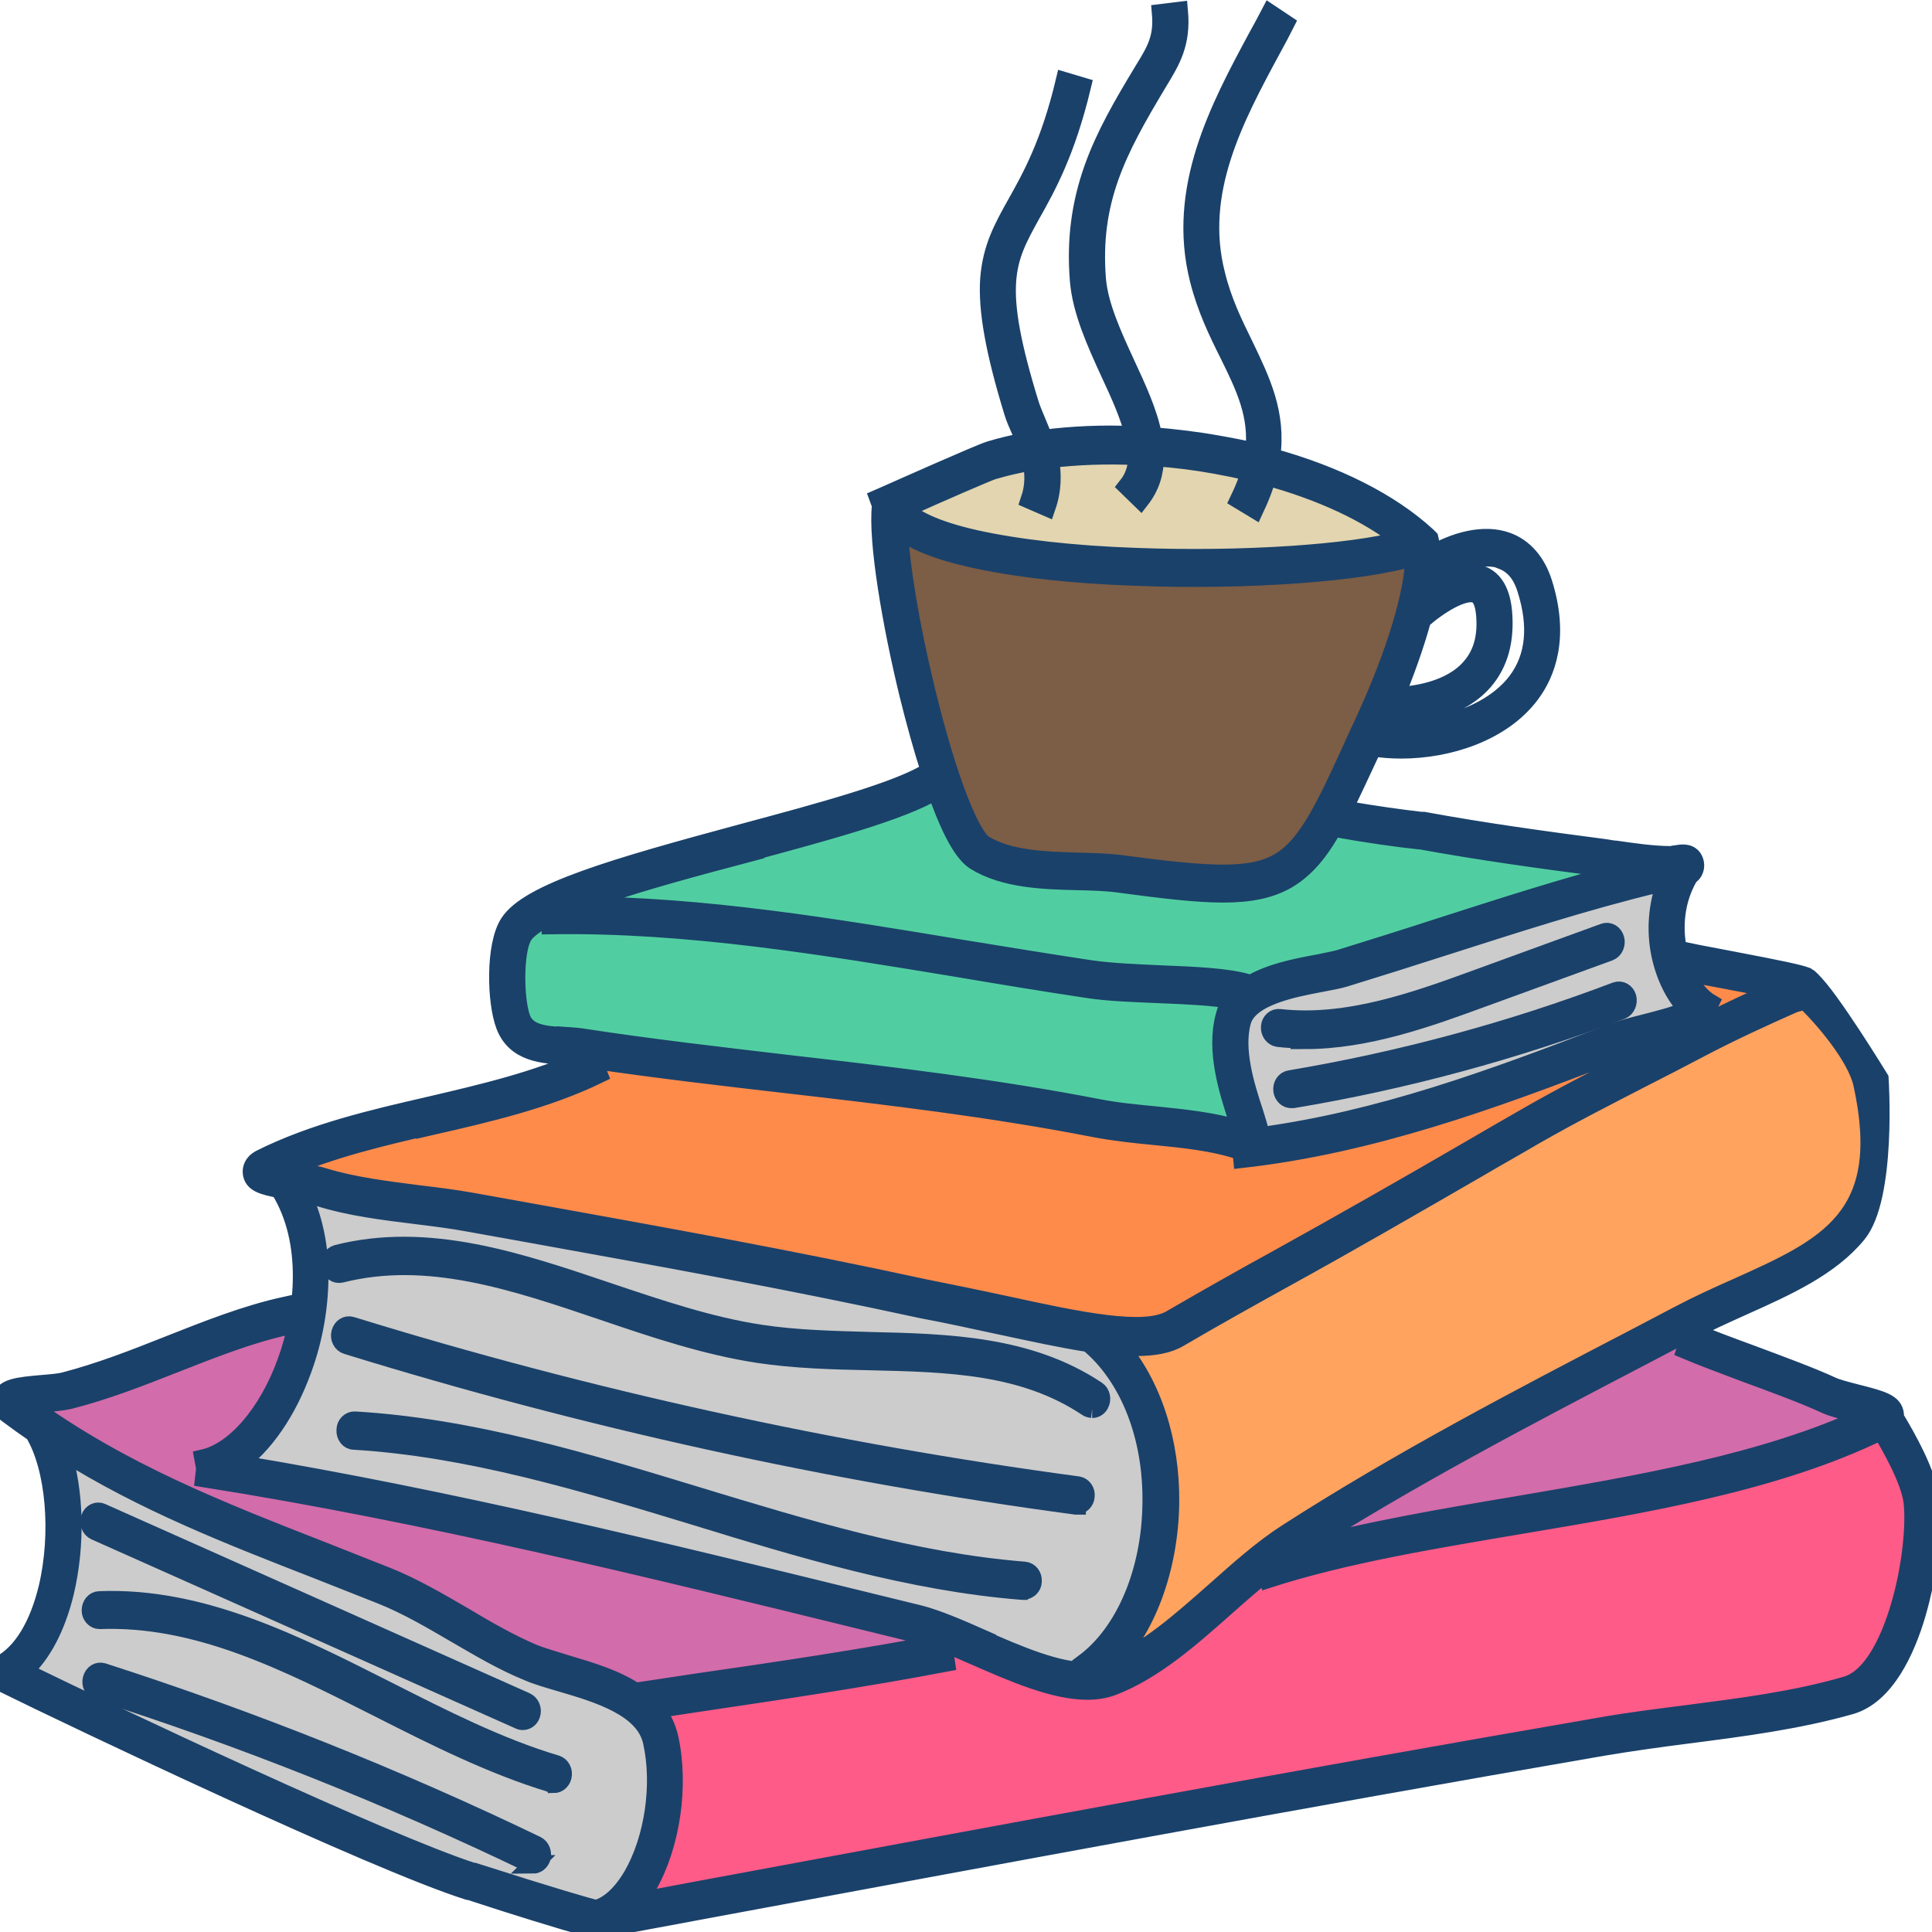
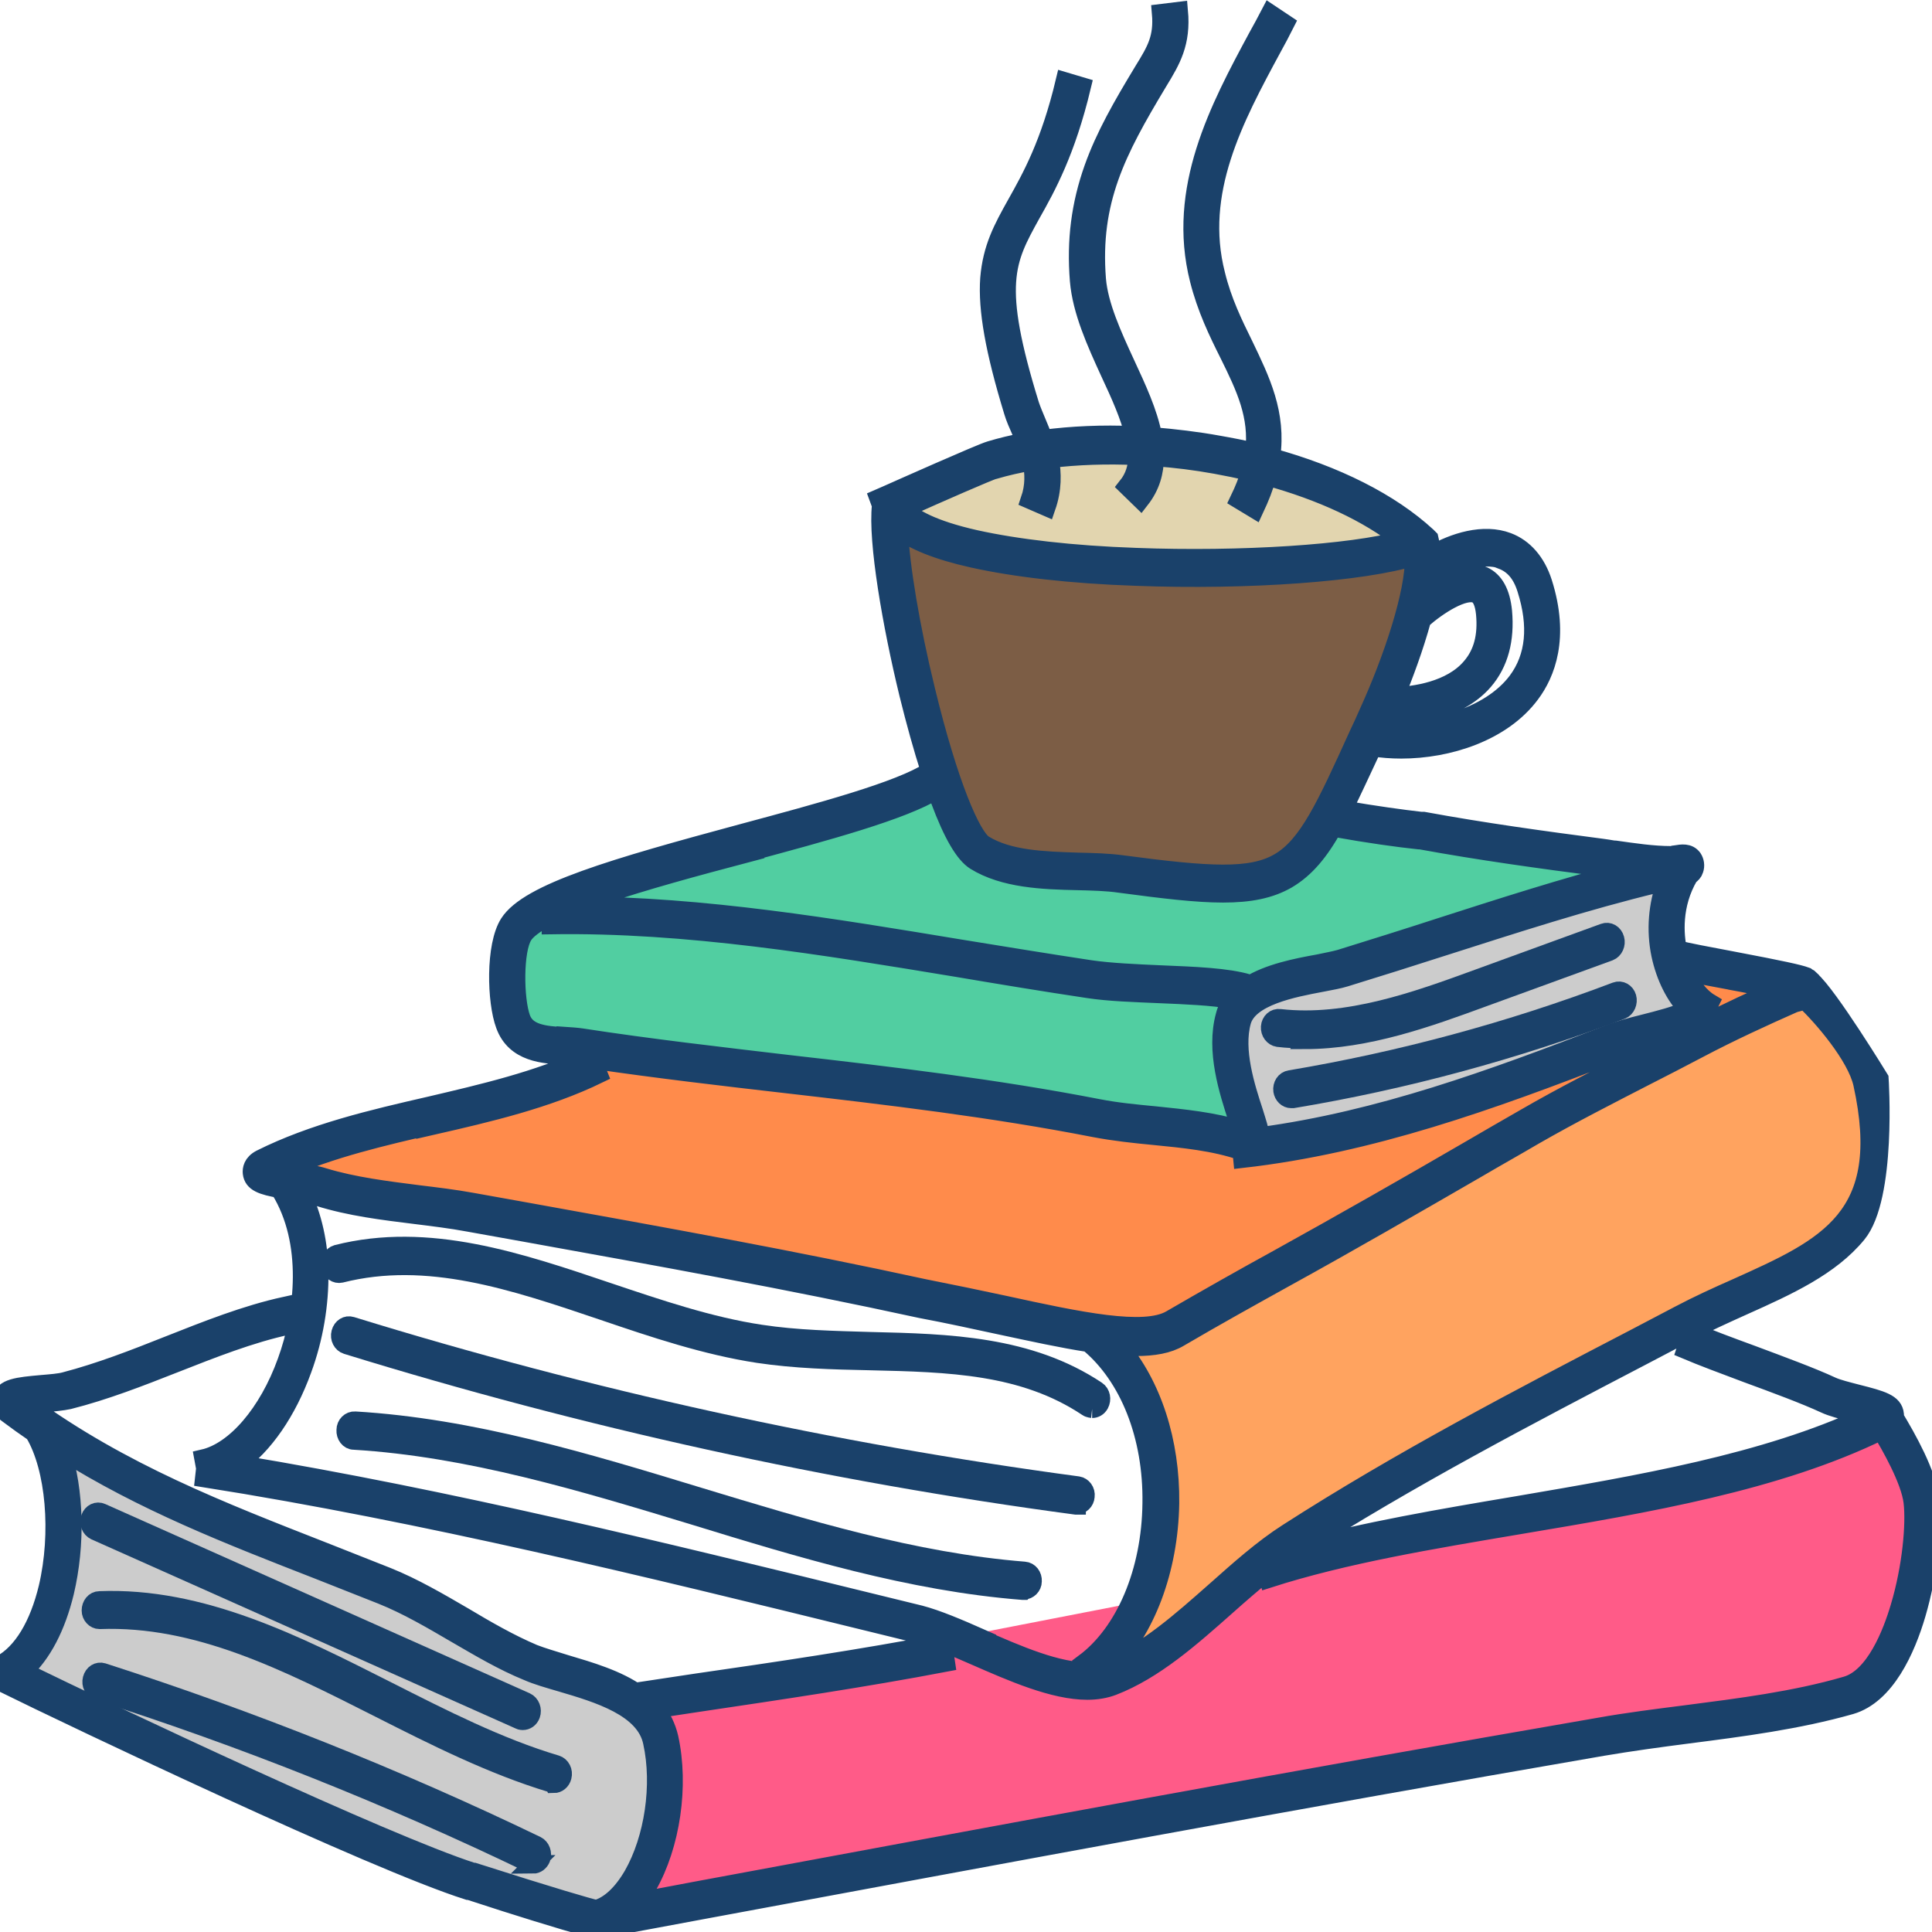
<svg xmlns="http://www.w3.org/2000/svg" id="Layer_1" viewBox="0 0 53 53">
  <defs>
    <style>.cls-1{fill:#ffa35f;}.cls-2{fill:#e2d5af;}.cls-3{fill:#1a416a;stroke:#1a416a;stroke-miterlimit:10;stroke-width:.5px;}.cls-4{fill:#51cea1;}.cls-5{fill:#ff8b4b;}.cls-6{fill:#d36caa;}.cls-7{fill:#ccc;}.cls-8{fill:#ff5b88;}.cls-9{fill:#7c5d45;}</style>
  </defs>
  <path class="cls-2" d="M38.57,14.71c0,.77-3.17,.62-6.99,.62s-6.93-.62-6.93-1.39,3.05-1.61,6.88-1.61,7.04,1.62,7.04,2.38Z" />
-   <polygon class="cls-6" points="51.41 39.04 45.71 41.36 17.42 46.95 4.36 41.47 .28 38.45 19.28 33.5 31.59 30.3 51.41 39.04" />
  <polygon class="cls-5" points="31.85 36.88 7.33 32.06 30.15 25.34 49.2 27.04 31.85 36.88" />
  <path class="cls-8" d="M17.89,46.54l15.07-2.93s17.93-3.72,18.46-4.57,1.37,.65,1.24,3.13-1.63,4.17-1.63,4.17l-33.91,6.33s.98-1.89,1.24-3.2-.46-2.93-.46-2.93Z" />
-   <path class="cls-7" d="M28.91,36.36l-20.75-3.89c-.25-.05-.5-.06-.75-.07,1.98,.7,1.15,3.37,.87,4.51s-.89,2.78-2.31,3.17c.23,.08,.47,.16,.72,.2,0,0,17.03,3.87,17.61,4.04s5.14,1.76,5.14,1.76c2.39,.45,2.66-2.84,3.06-5s-1.2-4.27-3.59-4.72Z" />
  <path class="cls-1" d="M30.09,36.75s1.83,2.41,1.89,4.11-1.7,5.22-1.7,5.22c0,0,8.67-6.07,12.33-7.96,3.65-1.89,8.35-4.26,8.35-4.26,0,0,.79-3.37,.39-4.15s-1.96-2.61-1.96-2.61l-17.35,9.33-1.96,.33Z" />
  <path class="cls-7" d="M46.46,27.95c.75,.26-11.84,3.62-11.84,3.62,0,0-1.4-3.29-.62-4.17,1.14-.39,12.07-3.62,12.07-3.62,0,0-.78,1.99,.39,4.17Z" />
  <path class="cls-7" d="M.89,39.06l17.09,7.83s.24,1.73,.11,3.3c-.13,1.57-1.42,2.79-1.67,2.73C12.93,52.08,.12,45.91,.12,45.91c0,0,1.01,.5,1.4-2.5,.72-3.39-.63-4.35-.63-4.35Z" />
  <path class="cls-4" d="M34.14,31.23l-19.39-2.58s-1.65-1.12-.24-3.5c.71-1.21,19.37,2.18,19.37,2.18l.27,3.9Z" />
  <path class="cls-4" d="M33.99,27.21l-18.68-1.92c-.18-.02-.21-.26-.04-.32l9.74-3.35,20.44,2-11.46,3.6Z" />
  <polygon class="cls-9" points="24.28 14.29 25.33 19.5 26.66 23.25 28.07 23.78 34.39 24.33 35.7 23.55 37.1 21.04 38.89 16.86 38.83 14.97 32.79 15.85 27.87 15.4 24.28 14.29" />
  <g>
    <path class="cls-3" d="M29.96,38.65s-.09-.01-.13-.04c-1.75-1.17-3.8-1.22-5.97-1.27-1.01-.02-2.06-.05-3.06-.2-1.44-.22-2.87-.7-4.25-1.17-2.48-.84-4.82-1.63-7.2-1.03-.13,.03-.26-.06-.29-.21-.03-.15,.05-.29,.18-.33,2.51-.64,5.02,.22,7.45,1.04,1.37,.46,2.78,.94,4.18,1.15,.98,.15,2.01,.17,3.01,.2,2.14,.05,4.35,.11,6.21,1.35,.12,.08,.15,.25,.08,.38-.05,.09-.13,.13-.21,.13Z" />
    <path class="cls-3" d="M29.54,41.3s-.02,0-.03,0c-6.73-.9-13.46-2.38-20-4.4-.13-.04-.21-.19-.17-.34,.04-.15,.17-.23,.3-.19,6.51,2.01,13.22,3.48,19.93,4.38,.13,.02,.23,.15,.21,.3-.01,.14-.12,.24-.24,.24Z" />
    <path class="cls-3" d="M28.08,43.64s-.01,0-.02,0c-3.08-.24-6.1-1.16-9.03-2.06-3.03-.92-6.16-1.87-9.32-2.06-.14,0-.24-.14-.23-.29,0-.15,.12-.27,.26-.26,3.21,.19,6.37,1.15,9.42,2.08,2.9,.88,5.91,1.8,8.94,2.04,.14,.01,.24,.14,.23,.29,0,.14-.12,.25-.24,.25Z" />
    <path class="cls-3" d="M14.34,47.21s-.06,0-.09-.02l-11.64-5.19c-.13-.06-.19-.22-.14-.36,.05-.14,.19-.21,.32-.15l11.64,5.19c.13,.06,.19,.22,.14,.36-.04,.11-.13,.17-.23,.17Z" />
    <path class="cls-3" d="M15.18,48.92s-.04,0-.06,0c-1.62-.49-3.19-1.28-4.71-2.05-2.57-1.3-5-2.53-7.68-2.43,0,0,0,0,0,0-.13,0-.24-.12-.24-.26,0-.15,.1-.28,.24-.28,2.8-.11,5.39,1.21,7.9,2.48,1.5,.76,3.05,1.55,4.63,2.02,.13,.04,.21,.19,.17,.34-.03,.12-.13,.2-.24,.2Z" />
    <path class="cls-3" d="M14.63,51.14s-.07,0-.1-.02c-3.84-1.85-7.83-3.44-11.84-4.72-.13-.04-.21-.19-.17-.34,.04-.15,.17-.23,.3-.19,4.04,1.3,8.04,2.89,11.9,4.75,.12,.06,.18,.22,.13,.36-.04,.1-.13,.17-.23,.17Z" />
    <path class="cls-3" d="M35.81,28.51c-.25,0-.5-.01-.75-.04-.13-.02-.23-.15-.22-.3,.01-.15,.13-.26,.27-.24,1.86,.21,3.76-.48,5.43-1.09l3.46-1.26c.13-.05,.27,.03,.31,.18,.04,.14-.03,.3-.16,.35l-3.46,1.26c-1.5,.55-3.18,1.16-4.89,1.16Z" />
    <path class="cls-3" d="M35.42,30.15c-.12,0-.22-.1-.24-.23-.02-.15,.07-.29,.21-.31,3.03-.51,6.04-1.32,8.94-2.42,.13-.05,.27,.03,.31,.17,.04,.14-.03,.3-.15,.35-2.93,1.11-5.96,1.93-9.02,2.44-.01,0-.02,0-.04,0Z" />
    <path class="cls-3" d="M52.95,41.14c-.08-.72-.64-1.7-.97-2.25,0-.04,0-.07,0-.09-.03-.31-.36-.4-1.03-.57-.27-.07-.55-.14-.7-.21-.56-.26-1.38-.56-2.18-.86-.63-.23-1.22-.45-1.66-.64l-.17,.51c.45,.19,1.04,.41,1.68,.65,.79,.29,1.6,.59,2.14,.84,.19,.09,.47,.16,.77,.24,.1,.03,.23,.06,.35,.09-2.77,1.29-6.21,1.87-9.54,2.44-2.14,.36-4.18,.71-6.06,1.22,3.06-1.96,6.32-3.66,9.48-5.31,.4-.21,.8-.42,1.2-.63,.52-.27,1.05-.51,1.56-.74,1.23-.55,2.39-1.08,3.13-1.98,.83-1.01,.61-4.26,.61-4.26,0,0-1.4-2.29-1.88-2.7,0,0-.02-.02-.02-.03-.02-.02-.04-.04-.08-.05-.01-.01-.03-.02-.04-.03h0c-.19-.07-.64-.17-2.01-.43-.63-.12-1.34-.25-1.48-.3v.05s-.02-.02-.02-.03c-.09-.42-.16-1.24,.31-2.04,.07-.05,.12-.1,.14-.17,.04-.11,.02-.23-.04-.32-.12-.16-.3-.13-.48-.1-.04,0-.1,.02-.12,.02-.5,0-1.02-.08-1.52-.15-.07,0-.15-.02-.22-.03l-.14-.02c-1.61-.21-3.28-.44-4.91-.74-.01,0-.02,0-.07,0-.53-.06-1.25-.16-2.13-.31,.24-.48,.5-1.05,.81-1.71,.25,.04,.51,.06,.78,.06,1.29,0,2.77-.47,3.55-1.52,.42-.56,.82-1.55,.34-3.06-.18-.56-.52-.95-.97-1.12-.66-.25-1.47,0-2.09,.36,0-.13-.02-.25-.04-.36l-.02-.09-.06-.06c-1.01-.93-2.5-1.68-4.28-2.17,.17-1.2-.28-2.11-.74-3.07-.29-.59-.59-1.2-.77-1.94-.58-2.26,.5-4.28,1.55-6.22,.12-.22,.24-.44,.35-.66l-.42-.28c-.11,.21-.23,.44-.35,.65-1.05,1.95-2.23,4.16-1.6,6.65,.2,.79,.51,1.43,.82,2.05,.45,.91,.82,1.69,.7,2.68-.32-.08-.64-.14-.98-.2-.6-.11-1.21-.18-1.8-.23-.12-.65-.44-1.33-.75-2-.36-.78-.73-1.59-.79-2.31-.17-2.15,.55-3.52,1.66-5.37l.03-.05c.36-.59,.64-1.06,.56-1.94l-.49,.06c.06,.68-.14,1.02-.48,1.57l-.03,.05c-.55,.91-1.03,1.74-1.35,2.64-.35,.99-.48,1.97-.39,3.08,.07,.83,.46,1.69,.84,2.52,.29,.62,.55,1.2,.67,1.72-.87-.04-1.71,0-2.48,.1-.06-.16-.12-.31-.18-.45-.07-.17-.14-.33-.19-.48-1.03-3.33-.67-3.96,.03-5.23,.43-.76,.96-1.72,1.39-3.51l-.47-.14c-.41,1.72-.92,2.63-1.33,3.36-.38,.68-.67,1.21-.74,2.05-.06,.85,.14,1.98,.65,3.65,.05,.17,.13,.35,.21,.53,.04,.1,.08,.2,.12,.3-.34,.06-.66,.14-.96,.23-.25,.07-2.56,1.1-2.83,1.22l-.23,.1,.07,.19c-.11,.99,.29,3.29,.75,5.18,.19,.77,.39,1.49,.59,2.11-.82,.54-3.02,1.13-5.14,1.7-3.52,.95-5.87,1.63-6.41,2.48-.39,.61-.35,2.15-.11,2.79,.28,.77,1.07,.81,1.64,.84,.15,0,.29,.02,.4,.03,.06,0,.12,.02,.19,.03-1.33,.62-2.84,.97-4.29,1.31-1.57,.36-3.2,.74-4.64,1.46-.23,.12-.25,.29-.24,.39,.03,.26,.27,.35,.79,.44l-.02,.02c.88,1.43,.67,3.37,.18,4.71-.51,1.42-1.41,2.46-2.28,2.66l.05,.27-.03,.27c6.07,.96,12.17,2.46,18.08,3.91,.49,.12,.98,.24,1.47,.36,.43,.1,.99,.35,1.59,.61,1.03,.45,2.16,.95,3.09,.95,.25,0,.49-.04,.7-.12,1.14-.44,2.15-1.34,3.12-2.2,.37-.33,.74-.65,1.1-.94l.05,.19c2.09-.67,4.44-1.06,6.93-1.48,3.45-.58,7.02-1.18,9.88-2.58,.23,.38,.79,1.35,.86,1.96,.07,.6-.03,1.78-.36,2.88-.21,.71-.68,1.93-1.47,2.15-1.41,.41-2.93,.6-4.4,.79-.78,.1-1.59,.2-2.37,.34-8.35,1.44-16.34,2.93-24.8,4.5-.53,.1-1.06,.2-1.59,.3,.1-.13,.2-.27,.29-.43,.64-1.12,.88-2.75,.59-4.07-.07-.3-.2-.56-.38-.78,.4-.06,.8-.12,1.19-.18,2.22-.33,4.52-.67,6.78-1.1l-.08-.54c-2.25,.43-4.55,.77-6.77,1.09-.53,.08-1.06,.16-1.59,.24v.07c-.57-.41-1.34-.63-2.01-.83-.32-.1-.63-.19-.86-.28-.66-.28-1.3-.65-1.92-1.02-.67-.39-1.37-.8-2.09-1.09-.58-.23-1.16-.46-1.72-.68-2.86-1.12-5.57-2.17-8.13-4.03,.14-.02,.3-.03,.41-.04,.27-.03,.52-.05,.7-.09,.99-.25,1.96-.63,2.9-1,1.02-.4,2.07-.82,3.14-1.05l-.1-.54c-1.1,.24-2.17,.67-3.21,1.08-.93,.37-1.88,.74-2.84,.99-.14,.04-.39,.06-.63,.08-.68,.06-1.05,.1-1.12,.41-.02,.09-.03,.26,.18,.41,.24,.18,.49,.36,.74,.53h-.01c.57,.96,.72,2.74,.37,4.23-.25,1.04-.7,1.79-1.29,2.11l.11,.24-.1,.25c2.07,1.02,10.22,4.9,12.81,5.72h.03c.7,.23,1.33,.43,1.85,.59,1.3,.4,1.56,.46,1.65,.46,.02,0,.03,0,.05,0,.04,0,.07-.02,.11-.03v.02c.88-.16,1.75-.33,2.63-.49,8.46-1.57,16.45-3.06,24.8-4.5,.77-.13,1.57-.24,2.35-.34,1.48-.19,3.02-.39,4.46-.8,.96-.28,1.52-1.52,1.81-2.51,.31-1.06,.47-2.35,.38-3.13Zm-5.5-14.24c.39,.07,.88,.17,1.28,.25-.62,.28-1.3,.59-1.98,.94,.06-.04,.12-.07,.17-.11l-.13-.23,.12-.24c-.27-.16-.51-.47-.68-.85,.27,.06,.68,.14,1.23,.24Zm-1.86-2.67s.08-.01,.11-.02c-.23,.61-.29,1.31-.15,1.98,.13,.61,.4,1.15,.76,1.51-.35,.16-.79,.27-1.22,.38-.36,.09-.7,.18-1,.3-3.15,1.22-6.25,2.35-9.51,2.79-.02-.17-.09-.38-.18-.67-.22-.67-.55-1.69-.33-2.48,.19-.68,1.39-.91,2.19-1.06,.26-.05,.48-.09,.64-.14,.91-.28,1.83-.57,2.73-.86,1.91-.61,3.88-1.25,5.83-1.72,.02,0,.08-.02,.14-.03Zm-4.38-8.86c.31,.12,.53,.37,.66,.79,.32,1.01,.24,1.86-.25,2.52-.77,1.03-2.45,1.45-3.72,1.29,.02-.05,.05-.1,.07-.16,.02-.04,.04-.09,.07-.16,.02,0,.04,0,.07,0,.5,0,1.84-.09,2.6-.97,.42-.49,.59-1.13,.52-1.91-.05-.51-.23-.84-.54-.98-.45-.21-1.05,.1-1.49,.39,.02-.11,.04-.22,.05-.33,.58-.4,1.39-.7,1.97-.49Zm-2.2,1.63c.44-.39,1.16-.85,1.49-.7,.13,.06,.21,.24,.24,.53,.06,.62-.07,1.1-.39,1.47-.55,.65-1.56,.78-2.07,.8,.23-.56,.52-1.33,.73-2.1Zm-11.72-4.11c.31-.09,.65-.17,1.01-.23,.07,.32,.08,.67-.05,1.05l.46,.2c.17-.49,.16-.92,.09-1.32,.75-.09,1.56-.12,2.4-.08,0,.3-.08,.58-.28,.83l.37,.36c.28-.36,.39-.75,.39-1.16,.56,.04,1.12,.11,1.67,.21,.32,.06,.64,.12,.94,.2-.07,.24-.17,.49-.3,.76l.43,.26c.15-.32,.27-.62,.34-.9,1.49,.41,2.77,1,3.7,1.74-1.4,.38-4.4,.58-7.3,.47-1.75-.06-3.27-.24-4.4-.49-1.2-.27-1.73-.59-1.96-.83,.98-.44,2.33-1.03,2.48-1.07Zm-2.64,1.63c.41,.32,1.08,.59,2.02,.8,1.16,.26,2.71,.44,4.48,.5,3.11,.12,6.27-.12,7.64-.55,.02,1-.59,2.82-1.26,4.29-.09,.21-.18,.4-.27,.59-.89,1.96-1.38,3.04-2.17,3.5-.77,.45-1.91,.38-4.32,.06-.37-.05-.77-.06-1.2-.07-.94-.03-1.9-.06-2.58-.48-.33-.21-.95-1.6-1.59-4.24-.42-1.72-.7-3.4-.74-4.39Zm-4.17,8.88c2.19-.59,4.27-1.15,5.2-1.72,.03,.09,.07,.19,.1,.27,.35,.94,.67,1.48,.97,1.67,.79,.49,1.86,.53,2.81,.55,.41,.01,.81,.02,1.15,.07,1.2,.16,2.11,.27,2.84,.27,.74,0,1.29-.11,1.76-.38,.51-.3,.9-.77,1.29-1.48v.06c.96,.17,1.75,.28,2.32,.34,.02,0,.03,0,.04,0,1.64,.3,3.31,.53,4.93,.74l.14,.02c.07,0,.15,.02,.22,.03,.13,.02,.25,.03,.38,.05-1.73,.45-3.47,1.01-5.15,1.55-.89,.29-1.82,.58-2.72,.86-.14,.04-.35,.08-.59,.13-.61,.11-1.37,.26-1.91,.6v-.05c-.6-.18-1.49-.21-2.44-.25-.67-.03-1.36-.06-1.91-.14-1.19-.18-2.41-.38-3.58-.57-3.45-.57-7.02-1.17-10.58-1.18,.22-.09,.47-.18,.76-.28,1.14-.39,2.58-.78,3.98-1.15Zm-4.97,5.03c-.61-.03-1.06-.09-1.21-.5-.19-.53-.2-1.87,.06-2.27,.08-.13,.29-.31,.75-.55v.27c3.74-.06,7.5,.57,11.14,1.17,1.18,.2,2.39,.4,3.59,.58,.58,.09,1.28,.11,1.96,.14,.72,.03,1.46,.06,2.01,.16-.1,.13-.17,.27-.21,.43-.27,.97,.1,2.09,.34,2.83,.03,.1,.07,.2,.09,.3-.75-.23-1.55-.31-2.33-.39-.52-.05-1.06-.1-1.57-.2-2.83-.55-5.71-.89-8.51-1.21-1.86-.22-3.79-.44-5.67-.73-.14-.02-.29-.03-.44-.04Zm-3.63,2.45c1.53-.35,3.12-.72,4.54-1.41l-.16-.4c1.77,.26,3.57,.47,5.31,.67,2.78,.32,5.66,.66,8.47,1.21,.53,.1,1.08,.16,1.61,.21,.81,.08,1.65,.16,2.41,.42l.02,.21c3.52-.4,6.82-1.59,10.17-2.89,.27-.11,.6-.19,.95-.28,.45-.11,.91-.23,1.29-.41-.04,.02-.08,.04-.11,.06-.48,.25-.97,.5-1.44,.74-1.01,.52-2.06,1.05-3.08,1.64-.52,.3-1.03,.59-1.54,.89-1.72,1-3.51,2.02-5.28,3-.93,.51-1.92,1.07-2.92,1.65-.73,.43-2.52,.05-4.58-.4-.7-.15-1.42-.3-2.18-.45-3.63-.79-7.14-1.42-10.85-2.09-.52-.09-1.04-.19-1.56-.28-.49-.09-1-.15-1.49-.21-.86-.11-1.76-.22-2.58-.47-.18-.06-.45-.1-.74-.15-.1-.02-.23-.04-.34-.06,1.28-.57,2.71-.9,4.09-1.22Zm15.02,14.05c-.61-.27-1.2-.52-1.66-.64-.49-.12-.98-.24-1.47-.36-5.63-1.38-11.45-2.81-17.25-3.77,.72-.51,1.36-1.43,1.78-2.59,.32-.87,.47-1.79,.46-2.66-.01-.8-.18-1.54-.48-2.17,.18,.03,.35,.07,.46,.1,.86,.27,1.77,.38,2.66,.49,.48,.06,.98,.12,1.46,.21,.52,.09,1.04,.19,1.56,.28,3.71,.67,7.21,1.3,10.84,2.09h0c.75,.14,1.47,.3,2.17,.45,.89,.19,1.71,.37,2.43,.48,1.11,.92,1.76,2.56,1.73,4.4-.02,1.87-.73,3.55-1.85,4.38l.14,.23c-.84,.03-1.97-.46-2.99-.91Zm6.44-1.29c-.93,.82-1.88,1.67-2.92,2.09,1.02-1,1.65-2.67,1.68-4.49,.02-1.7-.49-3.25-1.39-4.31,.16,.01,.31,.02,.45,.02,.49,0,.89-.07,1.19-.25,.99-.58,1.98-1.13,2.9-1.64,1.78-.98,3.56-2.01,5.29-3.01,.51-.3,1.03-.59,1.54-.89,1.01-.58,2.05-1.11,3.06-1.63,.47-.24,.96-.49,1.45-.75,.89-.47,1.81-.89,2.6-1.24,.02-.01,.08-.03,.13-.04,.06-.02,.13-.03,.19-.06,.48,.45,1.41,1.53,1.58,2.29,.81,3.68-.98,4.48-3.45,5.59-.52,.23-1.05,.47-1.58,.75-.4,.21-.8,.42-1.2,.63-3.17,1.65-6.45,3.36-9.53,5.34-.69,.44-1.35,1.03-1.99,1.6Zm-16.99,8.73c-.19-.04-1.16-.32-3.35-1.02h-.03c-2.42-.78-9.77-4.25-12.33-5.5,.52-.47,.91-1.22,1.14-2.17,.31-1.31,.27-2.79-.09-3.89,2.25,1.42,4.6,2.33,7.06,3.29,.56,.22,1.14,.45,1.72,.68,.7,.28,1.38,.68,2.03,1.06,.64,.37,1.29,.76,1.98,1.04,.25,.11,.57,.2,.91,.3,1.02,.3,2.3,.68,2.5,1.63,.26,1.18,.04,2.65-.53,3.65-.29,.5-.64,.83-1,.93Z" />
  </g>
</svg>